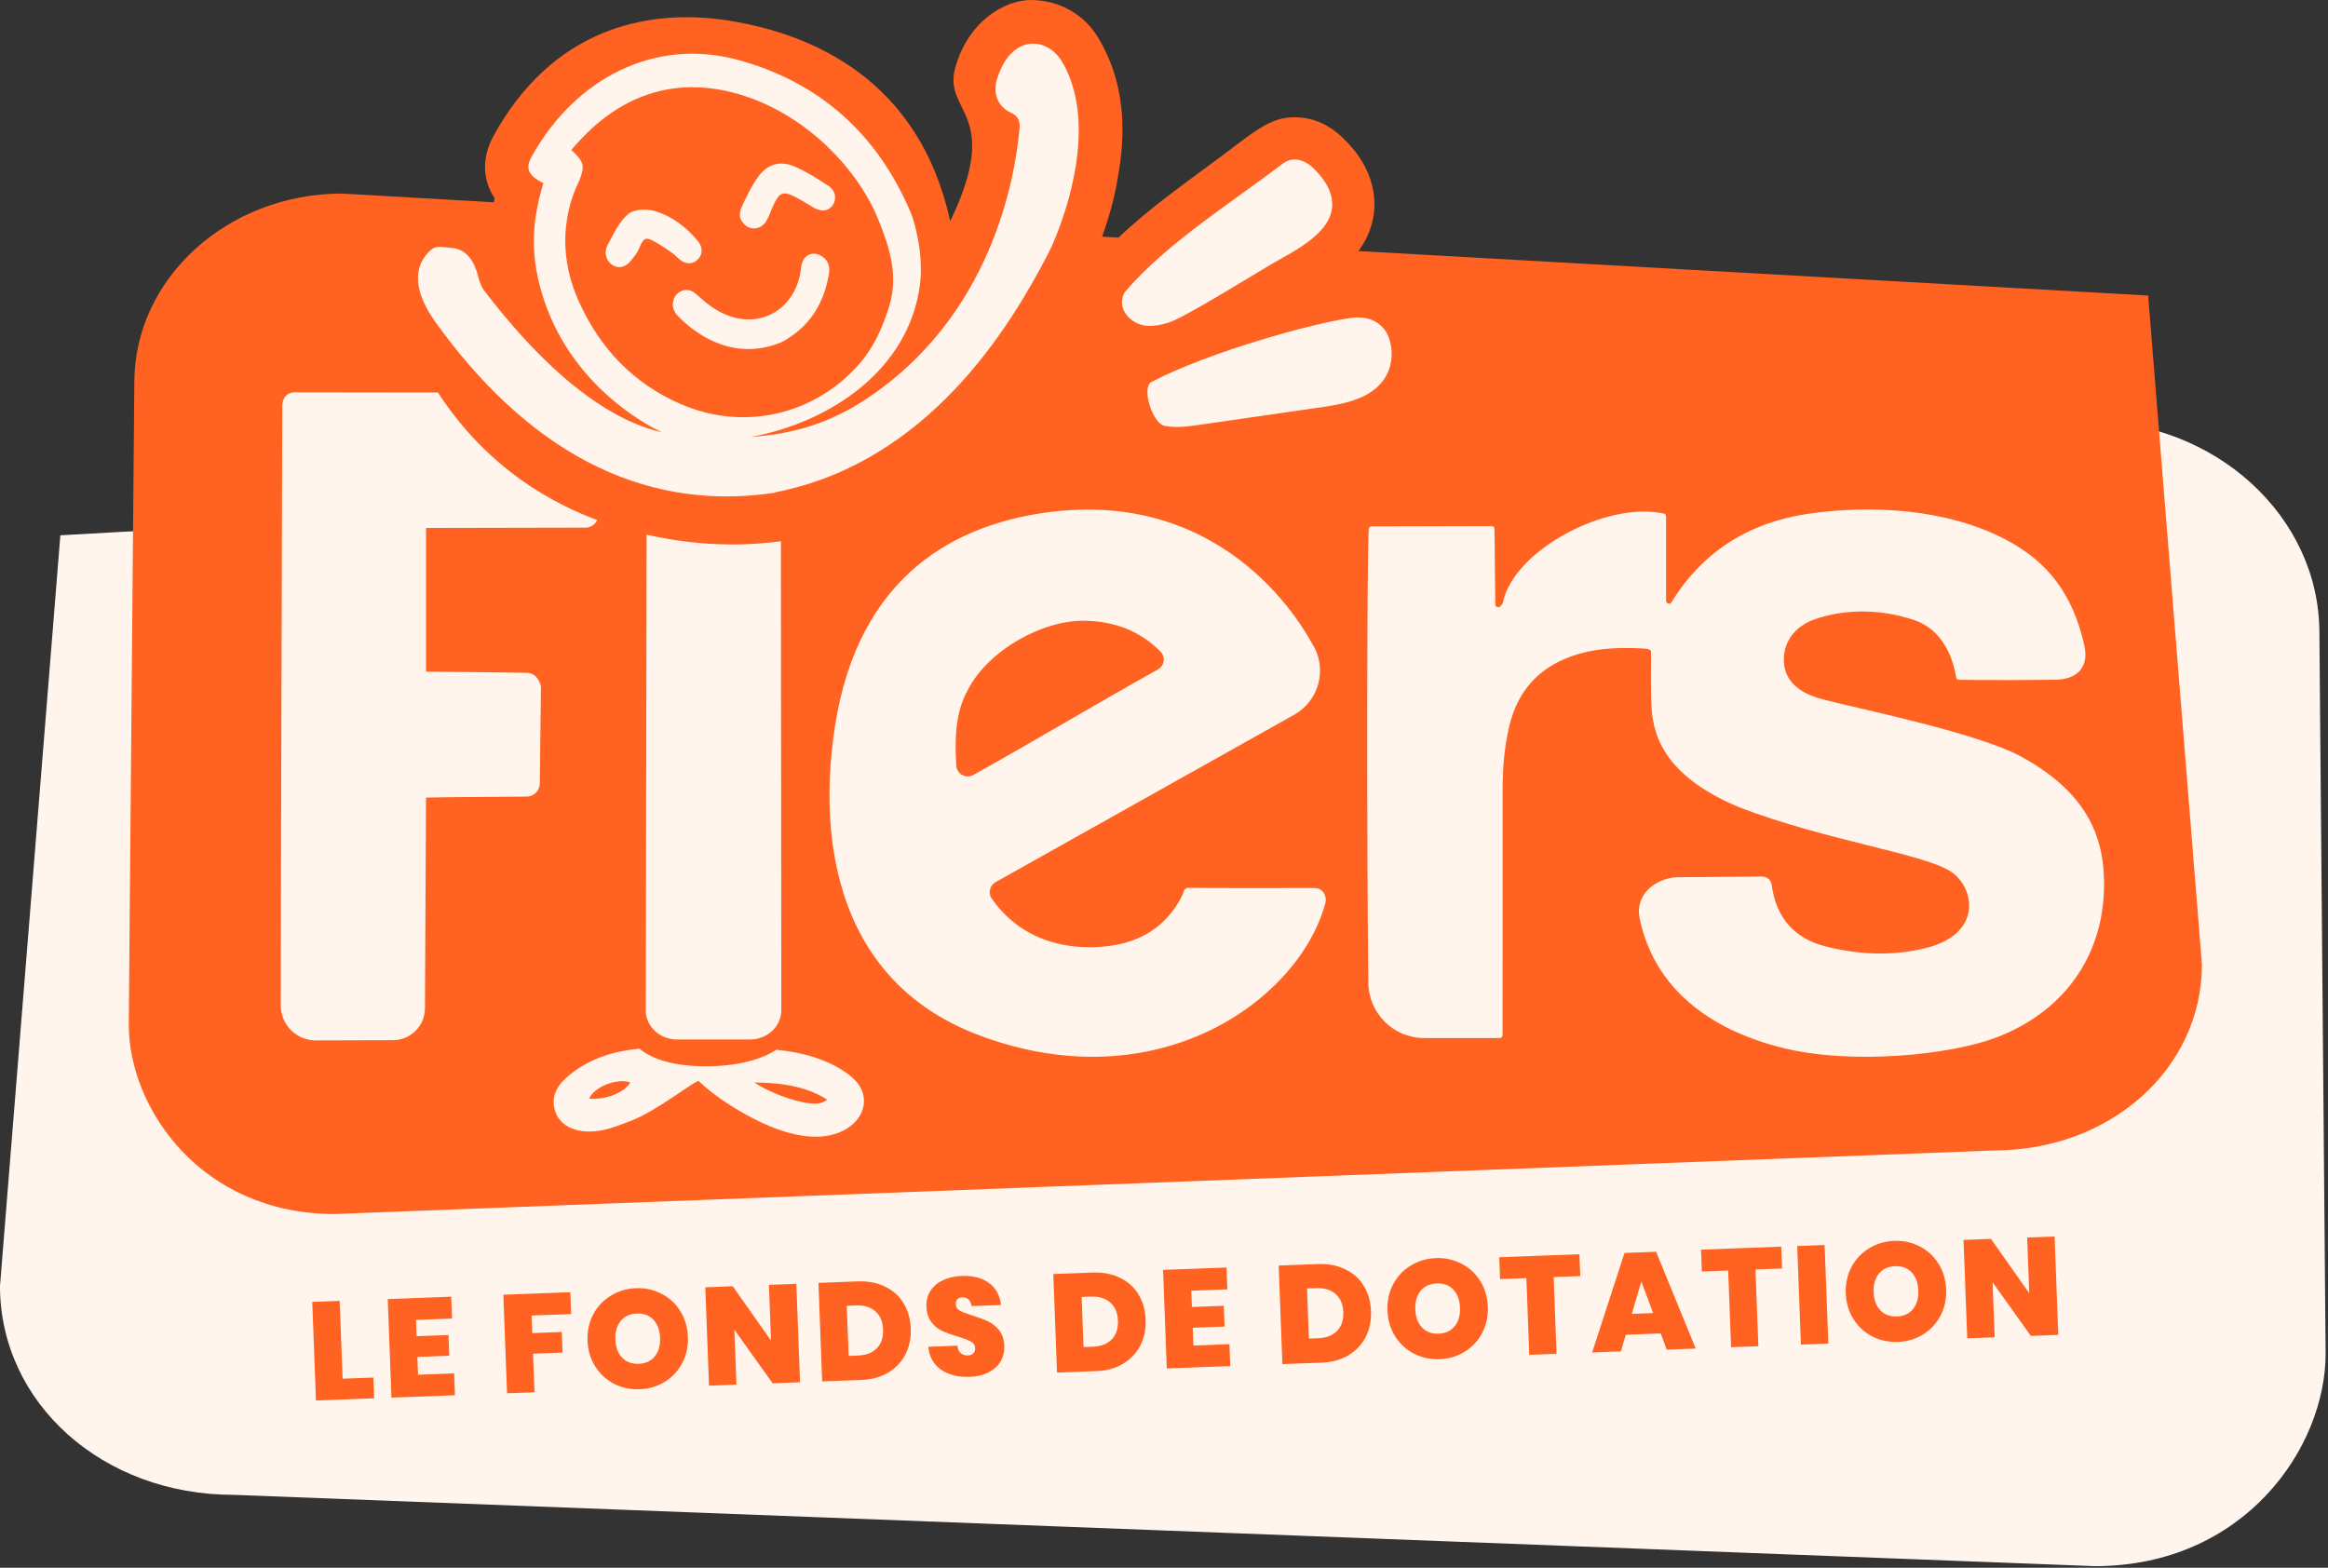
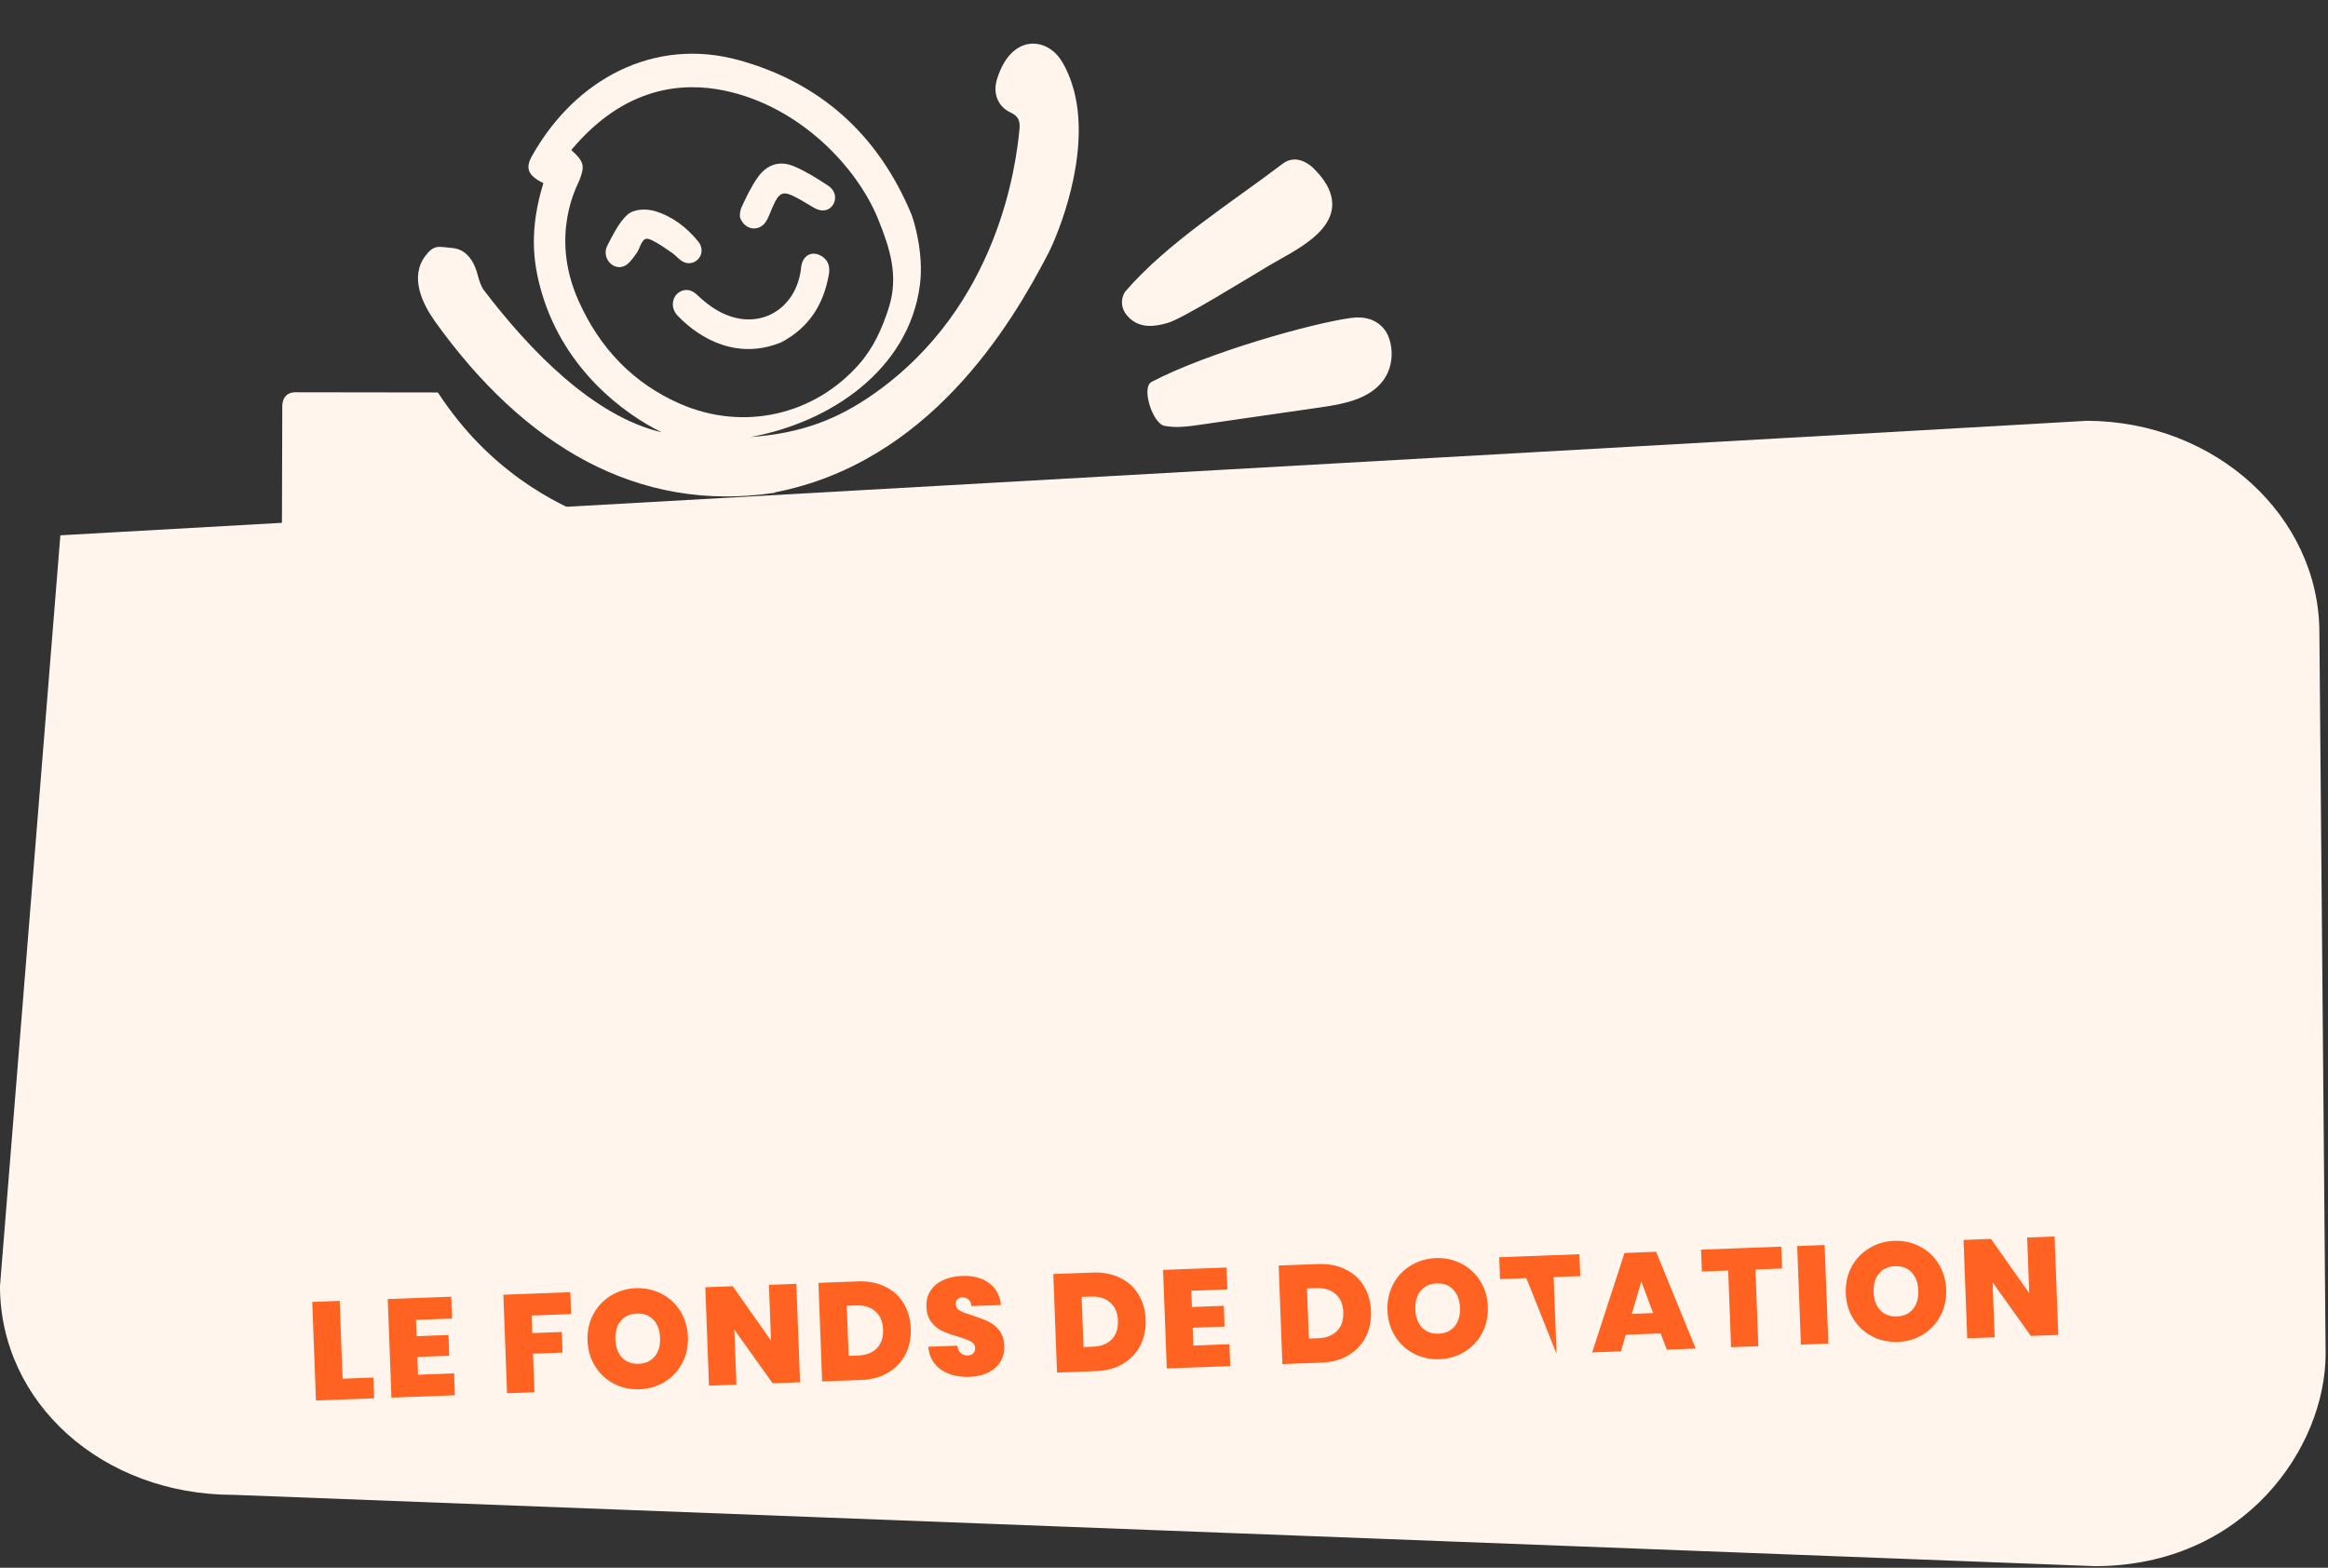
<svg xmlns="http://www.w3.org/2000/svg" width="830" height="559" viewBox="0 0 830 559" fill="none">
  <rect x="0" y="0" width="830" height="559" fill="#333333" stroke="none" />
  <g clip-path="url(#clip0_31168_14427)">
    <path d="M683.15 153.53C719.04 151.49 741.68 150.2 744.08 150.04C789.78 150.21 826.81 183.98 826.93 225.48L829.15 482.65C829.15 516.24 800.1 558.43 746.85 558.43L83.23 533C36.57 533 0.11 500.34 -0.01 458.65L21.52 190.87C21.52 190.87 173.06 182.34 337.36 173.07L683.15 153.53Z" fill="#FFF5ED" />
-     <path d="M765.89 105.38C765.89 105.38 630.8 97.78 484.33 89.52C491.18 80.21 490.46 71.16 489.21 66.18C487.66 59.96 484.11 54.21 478.69 49.09C476.99 47.48 471.8 42.65 463.95 41.94C453.57 41 448.81 45.76 434.52 56.4C422.94 65.02 409.88 74.14 398.8 84.71C396.84 84.6 394.88 84.49 392.92 84.38C395.49 77.31 397.29 70.63 398.44 63.94C400.09 54.28 403.6 33.39 391.42 13.26C386.24 4.69 377.21 0.19 368.07 2.29126e-05C358.11 -0.2 345.15 7.74 340.59 24.08C336.03 40.42 357.58 39.76 338.77 78.92C327.83 28.31 289.53 12.2 260.46 7.45C229.26 2.34 196.39 11.38 176.05 48.3C172.79 54.23 172.12 60.09 173.89 65.64C174.38 67.16 175.15 68.91 176.35 70.69C176.25 71.17 176.16 71.64 176.07 72.12C144.08 70.3 123.89 69.15 121.75 69.01C81.01 69.16 48 99.25 47.89 136.22L45.91 365.35C45.91 395.28 71.81 432.87 119.27 432.87L710.86 410.21C752.45 410.21 784.96 381.11 785.06 343.97L765.88 105.4L765.89 105.38Z" fill="#FF6221" />
    <path d="M620.29 287.93C592.52 276.38 589.08 261.4 588.74 250.62C588.55 244.71 588.6 238.76 588.65 232.5C588.65 231.92 588.37 231.33 585.75 231.21C577.78 230.85 570.43 230.98 562.97 233.14C549.77 236.96 541.32 245.38 538.12 258.86C536.37 266.21 535.73 273.68 535.73 281.21C535.7 308.81 535.71 367.17 535.71 369.1C535.71 369.66 535.25 370.13 534.68 370.13H507.77C496.86 370.13 487.98 361.36 487.85 350.45C487.3 305.86 487.3 200.25 487.99 188.63C488.02 188.09 488.46 187.68 489 187.68L531.82 187.57C532.38 187.57 532.83 188.02 532.84 188.57L533.11 215.5C533.11 216.44 534.53 217.44 535.8 215.01C539.38 196.31 572.84 178.54 593.22 183.13C593.68 183.23 594.01 183.65 594.01 184.12V214.22C594.01 215.27 595.39 215.65 595.93 214.75C607.09 196.55 623.67 186.33 644.44 183.24C666.54 179.95 693.88 181.26 715.07 192.37C730.83 200.63 738.82 212.54 742.79 228.63C743.62 231.98 744.13 235.54 741.98 238.53C741.06 239.82 738.92 242.3 732.43 242.38C712.26 242.63 698.44 242.39 698.44 242.39C697.97 242.39 697.57 242.07 697.45 241.61C697.04 239.95 695.4 225.36 682.21 221.01C670.59 217.17 658.34 216.99 647.32 220.71C640.04 223.17 636.09 228.62 635.99 234.96C635.8 246.51 648.5 249 651.42 249.74C665.27 253.26 705.26 261.51 720.34 269.64C742.58 281.64 749.06 296.36 750.01 310.71C751.82 338.32 737.33 360.31 711.43 370.05C695.5 376.04 660.44 379.89 635.26 373.56C621.69 370.15 591.47 360.02 584.6 327.6C582.81 319.17 589.83 313.41 597.56 312.79C597.9 312.76 628.15 312.54 628.15 312.54C629.82 312.53 631.4 313.66 631.62 315.31C633.24 327.64 640.15 334.77 650.96 337.48C662.78 340.45 674.7 340.96 686.56 338.05C707.26 332.96 704.01 316.11 695.3 310.62C685.27 304.3 650.72 299.62 620.29 287.92V287.93ZM305.21 385.54C309.27 390.09 308.88 396.12 304.52 400.4C301.13 403.73 290.74 410.37 268.22 398.64C261.77 395.28 254.38 390.54 249.12 385.46C248.16 384.89 234.41 396.06 224.83 399.69C220.05 401.5 215.41 403.47 210.23 403.47C203.98 403.47 199.46 400.86 197.96 396.29C196.13 390.7 198.95 386.68 202.92 383.39C210.19 377.38 218.78 374.8 227.95 373.9C232.58 377.74 240.32 380.19 251.59 380.19C262.86 380.19 271.12 377.91 276.8 374.31C295.49 376.09 303.5 383.64 305.2 385.54H305.21ZM224.73 385.98C220.19 384.26 211.85 387.45 210.06 391.72C215.73 392.32 222.58 389.63 224.73 385.98ZM294.98 392.13C288.02 387.63 279.43 386.05 268.92 385.96C272.98 388.76 281.98 392.68 288.74 393.4C290.73 393.61 292.65 393.73 294.98 392.13ZM472.48 322.22C463.11 356.48 413.08 392.79 349.68 369.37C288.46 346.76 294.94 281.12 296.96 264.24C303.74 207.51 338.02 187.75 372.39 182.83C439.26 173.27 466.46 227.38 467.8 229.46C473.39 238.18 470.42 249.81 461.39 254.87L354.98 314.52C352.91 315.68 352.2 318.39 353.55 320.34C367.52 340.5 391.13 338.8 400.78 336.26C409.76 333.9 416.45 328.49 420.79 320.65C422.53 317.5 421.7 317.27 423.33 316.56C436.63 316.75 468.69 316.63 468.69 316.63C471.57 316.63 473.25 319.43 472.49 322.2L472.48 322.22ZM412.81 238.72C415.15 237.42 415.61 234.24 413.74 232.33L413.67 232.26C406.35 224.86 397.2 221.52 386.78 221.33C371.31 221.05 351.98 232.28 345.09 245.97C340.44 254.11 340.42 264.11 340.94 272.96C341.12 275.98 344.38 277.79 347.03 276.32C367.88 264.73 392.4 250.06 412.81 238.72ZM187.85 239.91C183.7 239.76 153.41 239.51 151.89 239.49V188.25C179.39 188.22 208.72 188.13 208.72 188.13C210.58 188.12 212.17 187.03 212.93 185.46C197.62 179.67 174.19 167.69 156.12 139.94C131.78 139.88 107.69 139.85 105.28 139.87C100.21 139.92 100.64 145.15 100.64 145.15C100.64 145.15 100.07 336.08 100.09 358.49C100.09 365.4 105.71 370.99 112.62 370.97L140.14 370.89C146.42 370.87 151.51 365.77 151.51 359.49L151.89 284.39C154.07 284.25 187.76 284.04 187.76 284.04C190.38 284.02 192.48 281.87 192.45 279.25L192.87 244.92C192.87 244.92 192.15 240.05 187.86 239.9L187.85 239.91ZM230.53 190.64C230.53 190.64 230.53 190.67 230.53 190.68C230.46 220.9 230.27 329.95 230.23 360.22C230.23 365.98 235.23 370.65 241.4 370.65H267.39C273.56 370.65 278.56 365.98 278.56 360.22C278.55 330.7 278.45 226.1 278.41 192.99C256.59 195.91 239.13 192.56 230.53 190.64ZM278.61 122.03C288.7 116.63 293.62 108.38 295.51 97.93C296.13 94.52 294.87 92.19 292.29 90.98C289.5 89.66 286.82 90.88 285.9 93.95C285.61 94.91 285.59 95.95 285.42 96.96C283.29 109.64 272.34 116.67 260.6 112.86C256.46 111.52 252.91 109.11 249.66 106.16C248.84 105.41 248.03 104.6 247.09 104.04C245.2 102.92 242.9 103.3 241.34 104.84C239.78 106.37 238.93 109.81 241.68 112.66C250.24 121.48 263.5 128.27 278.6 122.03H278.61ZM273.02 79.11C273.98 77.67 274.54 75.93 275.24 74.31C277.87 68.23 279.02 67.77 284.63 70.81C286.57 71.86 288.42 73.1 290.36 74.17C293.01 75.63 295.5 75.21 296.9 73.16C298.38 70.98 297.95 67.99 295.29 66.22C291.41 63.65 287.4 61.14 283.16 59.33C278.02 57.14 273.48 58.56 270.17 63.22C267.87 66.45 266.12 70.15 264.43 73.8C263.8 75.16 263.62 77.01 263.94 77.8C265.78 82.24 270.69 82.59 273.02 79.11ZM248.98 92.32C250.5 90.64 250.58 88.13 248.92 86.09C244.73 80.97 239.69 77.1 233.41 75.25C230.66 74.44 226.23 74.39 223.78 76.49C220.87 78.99 218.67 83.45 216.54 87.56C215.4 89.76 215.92 92.25 217.55 93.85C219.16 95.44 221.59 95.81 223.58 94.26C224.99 93.17 226.04 91.53 227.12 90.03C227.69 89.23 227.95 88.2 228.41 87.3C229.57 85.05 230.22 84.59 232.47 85.68C234.97 86.89 237.28 88.56 239.6 90.15C240.81 90.98 241.77 92.2 242.99 93.01C245.06 94.39 247.44 94.03 248.99 92.32H248.98ZM155.09 114.6C150.8 108.61 145.89 98.92 151.62 91.29C154.79 87.06 156.29 88 161.3 88.43C166.47 88.88 169.23 93.46 170.42 98.43C170.78 99.92 171.66 102.33 172.3 103.18C189.07 125.26 211.77 148.5 235.96 154.15C222.59 147.66 201.43 132 193.26 104.76C189.68 92.82 188.89 81.13 193.73 65.29C188.01 62.51 187.31 59.83 189.66 55.63C205.15 27.98 233.48 13.11 263.55 21.48C292.26 29.46 312.99 47.76 324.91 76.33C325.82 78.5 329.42 90.33 327.99 101.5C324.1 131.78 296.07 150.66 267.57 155.82C285.79 154.53 298.72 149.49 311.83 140.23C356.02 109.02 362.27 58.64 363.47 46.13C363.74 43.28 363.22 41.46 360.34 40.14C355.77 38.04 353.92 33.34 355.44 28.32C360.39 12.06 373.04 13.16 378.35 21.53C380.42 24.8 381.93 28.63 382.93 32.43C388.93 55.33 377.17 83.75 373.68 90.47C360.35 116.14 331.22 164.92 276.2 175.57C276.26 175.61 276.31 175.64 276.37 175.68C227.38 183.12 186.84 158.97 155.08 114.6H155.09ZM242.68 144.06C265.12 153.81 290.38 148.06 306.38 129.75C311.47 123.93 314.55 117.07 316.92 109.58C320.5 98.27 317.16 88.22 313.07 78.11C305.56 59.57 285.15 37.93 258.38 32.32C243.88 29.28 222.98 30.4 203.69 53.48C208.26 57.68 208.58 59.07 206.56 64.34C205.95 65.94 195.82 83.69 206.19 107.07C213.83 124.29 225.91 136.78 242.69 144.08L242.68 144.06ZM415.15 151.83C419.33 152.67 423.64 152.06 427.85 151.45C442.17 149.38 456.48 147.31 470.8 145.25C479.02 144.06 488.11 142.38 493.09 135.74C496.47 131.24 497.05 124.94 494.9 119.73C494.75 119.37 491.94 112 481.79 113.35C467.98 115.19 430.66 125.65 410.56 136.18C406.79 138.16 410.96 150.99 415.14 151.83H415.15ZM416.45 115.1C421.86 113.47 443.82 99.82 452.67 94.57C461.19 89.52 477.7 82.23 474.6 69.83C473.65 66.02 471.12 62.82 468.35 60.04C466.24 57.92 461.65 55.06 457.26 58.41C439.32 72.11 416.31 86.41 401.23 103.91C400.39 104.88 398.4 109.28 402.58 113.31C406.53 117.12 411.59 116.56 416.45 115.1Z" fill="#FFF5ED" />
-     <path d="M122.15 491.593L133.119 491.18L133.397 498.575L112.65 499.356L111.327 464.215L121.105 463.847L122.15 491.593ZM148.31 470.626L148.529 476.434L159.895 476.006L160.174 483.402L148.807 483.829L149.046 490.183L161.902 489.699L162.195 497.492L139.561 498.343L138.239 463.202L160.872 462.35L161.166 470.143L148.31 470.626ZM203.334 460.752L203.627 468.544L189.531 469.075L189.766 475.329L200.289 474.933L200.565 482.279L190.043 482.675L190.56 496.424L180.782 496.792L179.459 461.65L203.334 460.752ZM226.717 459.325C230.026 459.2 233.067 459.865 235.839 461.318C238.643 462.736 240.874 464.79 242.532 467.478C244.224 470.164 245.135 473.229 245.264 476.67C245.394 480.111 244.716 483.235 243.231 486.041C241.746 488.848 239.66 491.08 236.972 492.739C234.316 494.363 231.35 495.237 228.074 495.36C224.798 495.483 221.758 494.836 218.954 493.417C216.149 491.965 213.901 489.896 212.209 487.209C210.517 484.522 209.607 481.458 209.477 478.017C209.348 474.575 210.025 471.452 211.51 468.645C212.995 465.839 215.082 463.623 217.772 461.998C220.46 460.339 223.441 459.448 226.717 459.325ZM227.057 468.358C224.576 468.452 222.654 469.336 221.292 471.011C219.929 472.653 219.3 474.864 219.404 477.643C219.506 480.357 220.299 482.497 221.783 484.065C223.267 485.633 225.25 486.37 227.732 486.277C230.18 486.185 232.086 485.301 233.448 483.626C234.809 481.951 235.439 479.757 235.337 477.044C235.233 474.264 234.439 472.107 232.956 470.572C231.505 469.003 229.539 468.265 227.057 468.358ZM285.243 492.86L275.465 493.228L261.822 474.108L262.56 493.714L252.782 494.082L251.461 458.99L261.239 458.622L274.892 477.99L274.144 458.136L283.923 457.768L285.243 492.86ZM324.718 473.679C324.846 477.088 324.216 480.16 322.828 482.896C321.439 485.6 319.4 487.764 316.71 489.39C314.021 491.015 310.823 491.898 307.117 492.037L293.12 492.564L291.798 457.422L305.795 456.895C309.501 456.756 312.755 457.379 315.558 458.765C318.392 460.116 320.587 462.088 322.143 464.68C323.731 467.271 324.59 470.271 324.718 473.679ZM305.895 483.335C308.774 483.227 311.011 482.364 312.607 480.746C314.203 479.129 314.948 476.897 314.841 474.051C314.735 471.239 313.825 469.086 312.112 467.593C310.398 466.067 308.101 465.358 305.223 465.466L301.897 465.591L302.57 483.46L305.895 483.335ZM358.073 479.979C358.146 481.932 357.717 483.721 356.784 485.346C355.851 486.972 354.442 488.284 352.558 489.283C350.674 490.282 348.391 490.832 345.711 490.932C341.641 491.086 338.245 490.236 335.525 488.383C332.837 486.529 331.31 483.803 330.942 480.205L341.316 479.815C341.461 481.035 341.876 481.931 342.56 482.502C343.245 483.072 344.067 483.34 345.026 483.304C345.887 483.271 346.54 483.031 346.987 482.584C347.467 482.135 347.693 481.513 347.663 480.719C347.623 479.66 347.113 478.867 346.132 478.341C345.15 477.782 343.603 477.194 341.492 476.577C339.247 475.9 337.382 475.224 335.899 474.551C334.449 473.877 333.167 472.831 332.053 471.415C330.972 469.998 330.389 468.147 330.303 465.864C330.221 463.68 330.713 461.79 331.78 460.192C332.845 458.561 334.339 457.312 336.261 456.445C338.182 455.544 340.384 455.047 342.866 454.953C346.903 454.801 350.148 455.64 352.603 457.47C355.09 459.265 356.514 461.879 356.875 465.312L346.402 465.706C346.228 464.619 345.85 463.821 345.268 463.313C344.719 462.803 343.997 462.565 343.104 462.599C342.343 462.628 341.754 462.849 341.339 463.262C340.924 463.675 340.731 464.279 340.761 465.073C340.799 466.066 341.291 466.826 342.239 467.354C343.22 467.88 344.732 468.453 346.777 469.072C349.024 469.782 350.89 470.491 352.374 471.197C353.859 471.903 355.158 472.965 356.272 474.381C357.385 475.797 357.986 477.663 358.073 479.979ZM408.458 470.528C408.586 473.936 407.956 477.008 406.568 479.745C405.179 482.448 403.139 484.612 400.45 486.238C397.761 487.863 394.563 488.746 390.857 488.885L376.86 489.412L375.538 454.27L389.535 453.744C393.241 453.604 396.495 454.227 399.298 455.613C402.132 456.964 404.327 458.936 405.883 461.528C407.471 464.12 408.33 467.119 408.458 470.528ZM389.635 480.183C392.514 480.075 394.751 479.212 396.347 477.594C397.943 475.977 398.688 473.745 398.581 470.899C398.475 468.087 397.565 465.934 395.852 464.441C394.138 462.915 391.841 462.206 388.963 462.314L385.637 462.44L386.31 480.308L389.635 480.183ZM424.735 460.222L424.954 466.03L436.321 465.602L436.599 472.998L425.232 473.425L425.472 479.779L438.327 479.295L438.62 487.088L415.987 487.939L414.664 452.798L437.298 451.946L437.591 459.739L424.735 460.222ZM488.805 467.504C488.933 470.912 488.303 473.984 486.915 476.721C485.526 479.424 483.486 481.588 480.797 483.214C478.108 484.839 474.91 485.722 471.204 485.861L457.207 486.388L455.885 451.246L469.882 450.719C473.588 450.58 476.842 451.203 479.645 452.589C482.479 453.94 484.674 455.912 486.23 458.504C487.818 461.096 488.677 464.095 488.805 467.504ZM469.982 477.159C472.861 477.051 475.098 476.188 476.694 474.57C478.29 472.953 479.035 470.721 478.928 467.875C478.822 465.063 477.912 462.91 476.199 461.417C474.485 459.891 472.188 459.182 469.31 459.29L465.984 459.416L466.657 477.284L469.982 477.159ZM511.916 448.591C515.225 448.466 518.266 449.13 521.037 450.584C523.841 452.002 526.072 454.056 527.731 456.744C529.423 459.43 530.333 462.494 530.463 465.936C530.592 469.377 529.915 472.501 528.43 475.307C526.945 478.113 524.858 480.346 522.17 482.004C519.514 483.629 516.548 484.502 513.272 484.626C509.996 484.749 506.957 484.101 504.153 482.683C501.348 481.231 499.099 479.161 497.408 476.475C495.716 473.788 494.805 470.724 494.676 467.283C494.546 463.841 495.224 460.717 496.709 457.911C498.194 455.105 500.281 452.889 502.97 451.264C505.658 449.605 508.64 448.714 511.916 448.591ZM512.256 457.624C509.774 457.718 507.852 458.602 506.491 460.277C505.128 461.919 504.498 464.129 504.603 466.909C504.705 469.622 505.498 471.763 506.982 473.331C508.466 474.899 510.449 475.636 512.93 475.543C515.379 475.45 517.284 474.567 518.646 472.892C520.008 471.217 520.638 469.023 520.536 466.309C520.431 463.53 519.638 461.373 518.155 459.838C516.704 458.269 514.738 457.531 512.256 457.624ZM563.114 447.21L563.407 455.003L553.927 455.36L554.956 482.709L545.227 483.075L544.198 455.726L534.817 456.079L534.524 448.287L563.114 447.21ZM592.094 475.446L579.635 475.915L577.92 481.845L567.645 482.231L579.184 446.755L590.451 446.331L604.574 480.841L594.25 481.23L592.094 475.446ZM589.385 468.191L585.183 456.917L581.791 468.477L589.385 468.191ZM635.065 444.502L635.358 452.295L625.878 452.652L626.907 480.001L617.179 480.367L616.15 453.018L606.769 453.371L606.475 445.578L635.065 444.502ZM650.534 443.92L651.857 479.062L642.079 479.43L640.756 444.288L650.534 443.92ZM675.315 442.441C678.624 442.316 681.664 442.98 684.436 444.434C687.24 445.852 689.471 447.906 691.13 450.594C692.821 453.28 693.732 456.344 693.861 459.786C693.991 463.227 693.313 466.351 691.828 469.157C690.343 471.963 688.257 474.196 685.569 475.855C682.913 477.479 679.947 478.353 676.671 478.476C673.395 478.599 670.355 477.951 667.551 476.533C664.746 475.081 662.498 473.012 660.806 470.325C659.115 467.638 658.204 464.574 658.074 461.133C657.945 457.691 658.623 454.568 660.108 451.761C661.593 448.955 663.68 446.739 666.369 445.114C669.057 443.455 672.039 442.564 675.315 442.441ZM675.655 451.474C673.173 451.568 671.251 452.452 669.889 454.127C668.526 455.769 667.897 457.979 668.002 460.759C668.104 463.472 668.897 465.613 670.381 467.181C671.864 468.749 673.847 469.486 676.329 469.393C678.778 469.3 680.683 468.417 682.045 466.742C683.407 465.067 684.037 462.873 683.934 460.159C683.83 457.38 683.036 455.223 681.554 453.688C680.103 452.119 678.136 451.381 675.655 451.474ZM733.841 475.976L724.062 476.344L710.419 457.224L711.157 476.83L701.379 477.198L700.058 442.106L709.837 441.738L723.489 461.106L722.742 441.252L732.52 440.884L733.841 475.976Z" fill="#FF6221" />
+     <path d="M122.15 491.593L133.119 491.18L133.397 498.575L112.65 499.356L111.327 464.215L121.105 463.847L122.15 491.593ZM148.31 470.626L148.529 476.434L159.895 476.006L160.174 483.402L148.807 483.829L149.046 490.183L161.902 489.699L162.195 497.492L139.561 498.343L138.239 463.202L160.872 462.35L161.166 470.143L148.31 470.626ZM203.334 460.752L203.627 468.544L189.531 469.075L189.766 475.329L200.289 474.933L200.565 482.279L190.043 482.675L190.56 496.424L180.782 496.792L179.459 461.65L203.334 460.752ZM226.717 459.325C230.026 459.2 233.067 459.865 235.839 461.318C238.643 462.736 240.874 464.79 242.532 467.478C244.224 470.164 245.135 473.229 245.264 476.67C245.394 480.111 244.716 483.235 243.231 486.041C241.746 488.848 239.66 491.08 236.972 492.739C234.316 494.363 231.35 495.237 228.074 495.36C224.798 495.483 221.758 494.836 218.954 493.417C216.149 491.965 213.901 489.896 212.209 487.209C210.517 484.522 209.607 481.458 209.477 478.017C209.348 474.575 210.025 471.452 211.51 468.645C212.995 465.839 215.082 463.623 217.772 461.998C220.46 460.339 223.441 459.448 226.717 459.325ZM227.057 468.358C224.576 468.452 222.654 469.336 221.292 471.011C219.929 472.653 219.3 474.864 219.404 477.643C219.506 480.357 220.299 482.497 221.783 484.065C223.267 485.633 225.25 486.37 227.732 486.277C230.18 486.185 232.086 485.301 233.448 483.626C234.809 481.951 235.439 479.757 235.337 477.044C235.233 474.264 234.439 472.107 232.956 470.572C231.505 469.003 229.539 468.265 227.057 468.358ZM285.243 492.86L275.465 493.228L261.822 474.108L262.56 493.714L252.782 494.082L251.461 458.99L261.239 458.622L274.892 477.99L274.144 458.136L283.923 457.768L285.243 492.86ZM324.718 473.679C324.846 477.088 324.216 480.16 322.828 482.896C321.439 485.6 319.4 487.764 316.71 489.39C314.021 491.015 310.823 491.898 307.117 492.037L293.12 492.564L291.798 457.422L305.795 456.895C309.501 456.756 312.755 457.379 315.558 458.765C318.392 460.116 320.587 462.088 322.143 464.68C323.731 467.271 324.59 470.271 324.718 473.679ZM305.895 483.335C308.774 483.227 311.011 482.364 312.607 480.746C314.203 479.129 314.948 476.897 314.841 474.051C314.735 471.239 313.825 469.086 312.112 467.593C310.398 466.067 308.101 465.358 305.223 465.466L301.897 465.591L302.57 483.46L305.895 483.335ZM358.073 479.979C358.146 481.932 357.717 483.721 356.784 485.346C355.851 486.972 354.442 488.284 352.558 489.283C350.674 490.282 348.391 490.832 345.711 490.932C341.641 491.086 338.245 490.236 335.525 488.383C332.837 486.529 331.31 483.803 330.942 480.205L341.316 479.815C341.461 481.035 341.876 481.931 342.56 482.502C343.245 483.072 344.067 483.34 345.026 483.304C345.887 483.271 346.54 483.031 346.987 482.584C347.467 482.135 347.693 481.513 347.663 480.719C347.623 479.66 347.113 478.867 346.132 478.341C345.15 477.782 343.603 477.194 341.492 476.577C339.247 475.9 337.382 475.224 335.899 474.551C334.449 473.877 333.167 472.831 332.053 471.415C330.972 469.998 330.389 468.147 330.303 465.864C330.221 463.68 330.713 461.79 331.78 460.192C332.845 458.561 334.339 457.312 336.261 456.445C338.182 455.544 340.384 455.047 342.866 454.953C346.903 454.801 350.148 455.64 352.603 457.47C355.09 459.265 356.514 461.879 356.875 465.312L346.402 465.706C346.228 464.619 345.85 463.821 345.268 463.313C344.719 462.803 343.997 462.565 343.104 462.599C342.343 462.628 341.754 462.849 341.339 463.262C340.924 463.675 340.731 464.279 340.761 465.073C340.799 466.066 341.291 466.826 342.239 467.354C343.22 467.88 344.732 468.453 346.777 469.072C349.024 469.782 350.89 470.491 352.374 471.197C353.859 471.903 355.158 472.965 356.272 474.381C357.385 475.797 357.986 477.663 358.073 479.979ZM408.458 470.528C408.586 473.936 407.956 477.008 406.568 479.745C405.179 482.448 403.139 484.612 400.45 486.238C397.761 487.863 394.563 488.746 390.857 488.885L376.86 489.412L375.538 454.27L389.535 453.744C393.241 453.604 396.495 454.227 399.298 455.613C402.132 456.964 404.327 458.936 405.883 461.528C407.471 464.12 408.33 467.119 408.458 470.528ZM389.635 480.183C392.514 480.075 394.751 479.212 396.347 477.594C397.943 475.977 398.688 473.745 398.581 470.899C398.475 468.087 397.565 465.934 395.852 464.441C394.138 462.915 391.841 462.206 388.963 462.314L385.637 462.44L386.31 480.308L389.635 480.183ZM424.735 460.222L424.954 466.03L436.321 465.602L436.599 472.998L425.232 473.425L425.472 479.779L438.327 479.295L438.62 487.088L415.987 487.939L414.664 452.798L437.298 451.946L437.591 459.739L424.735 460.222ZM488.805 467.504C488.933 470.912 488.303 473.984 486.915 476.721C485.526 479.424 483.486 481.588 480.797 483.214C478.108 484.839 474.91 485.722 471.204 485.861L457.207 486.388L455.885 451.246L469.882 450.719C473.588 450.58 476.842 451.203 479.645 452.589C482.479 453.94 484.674 455.912 486.23 458.504C487.818 461.096 488.677 464.095 488.805 467.504ZM469.982 477.159C472.861 477.051 475.098 476.188 476.694 474.57C478.29 472.953 479.035 470.721 478.928 467.875C478.822 465.063 477.912 462.91 476.199 461.417C474.485 459.891 472.188 459.182 469.31 459.29L465.984 459.416L466.657 477.284L469.982 477.159ZM511.916 448.591C515.225 448.466 518.266 449.13 521.037 450.584C523.841 452.002 526.072 454.056 527.731 456.744C529.423 459.43 530.333 462.494 530.463 465.936C530.592 469.377 529.915 472.501 528.43 475.307C526.945 478.113 524.858 480.346 522.17 482.004C519.514 483.629 516.548 484.502 513.272 484.626C509.996 484.749 506.957 484.101 504.153 482.683C501.348 481.231 499.099 479.161 497.408 476.475C495.716 473.788 494.805 470.724 494.676 467.283C494.546 463.841 495.224 460.717 496.709 457.911C498.194 455.105 500.281 452.889 502.97 451.264C505.658 449.605 508.64 448.714 511.916 448.591ZM512.256 457.624C509.774 457.718 507.852 458.602 506.491 460.277C505.128 461.919 504.498 464.129 504.603 466.909C504.705 469.622 505.498 471.763 506.982 473.331C508.466 474.899 510.449 475.636 512.93 475.543C515.379 475.45 517.284 474.567 518.646 472.892C520.008 471.217 520.638 469.023 520.536 466.309C520.431 463.53 519.638 461.373 518.155 459.838C516.704 458.269 514.738 457.531 512.256 457.624ZM563.114 447.21L563.407 455.003L553.927 455.36L554.956 482.709L544.198 455.726L534.817 456.079L534.524 448.287L563.114 447.21ZM592.094 475.446L579.635 475.915L577.92 481.845L567.645 482.231L579.184 446.755L590.451 446.331L604.574 480.841L594.25 481.23L592.094 475.446ZM589.385 468.191L585.183 456.917L581.791 468.477L589.385 468.191ZM635.065 444.502L635.358 452.295L625.878 452.652L626.907 480.001L617.179 480.367L616.15 453.018L606.769 453.371L606.475 445.578L635.065 444.502ZM650.534 443.92L651.857 479.062L642.079 479.43L640.756 444.288L650.534 443.92ZM675.315 442.441C678.624 442.316 681.664 442.98 684.436 444.434C687.24 445.852 689.471 447.906 691.13 450.594C692.821 453.28 693.732 456.344 693.861 459.786C693.991 463.227 693.313 466.351 691.828 469.157C690.343 471.963 688.257 474.196 685.569 475.855C682.913 477.479 679.947 478.353 676.671 478.476C673.395 478.599 670.355 477.951 667.551 476.533C664.746 475.081 662.498 473.012 660.806 470.325C659.115 467.638 658.204 464.574 658.074 461.133C657.945 457.691 658.623 454.568 660.108 451.761C661.593 448.955 663.68 446.739 666.369 445.114C669.057 443.455 672.039 442.564 675.315 442.441ZM675.655 451.474C673.173 451.568 671.251 452.452 669.889 454.127C668.526 455.769 667.897 457.979 668.002 460.759C668.104 463.472 668.897 465.613 670.381 467.181C671.864 468.749 673.847 469.486 676.329 469.393C678.778 469.3 680.683 468.417 682.045 466.742C683.407 465.067 684.037 462.873 683.934 460.159C683.83 457.38 683.036 455.223 681.554 453.688C680.103 452.119 678.136 451.381 675.655 451.474ZM733.841 475.976L724.062 476.344L710.419 457.224L711.157 476.83L701.379 477.198L700.058 442.106L709.837 441.738L723.489 461.106L722.742 441.252L732.52 440.884L733.841 475.976Z" fill="#FF6221" />
  </g>
  <defs>
    <clipPath id="clip0_31168_14427">
      <rect width="829.16" height="558.43" fill="white" />
    </clipPath>
  </defs>
</svg>